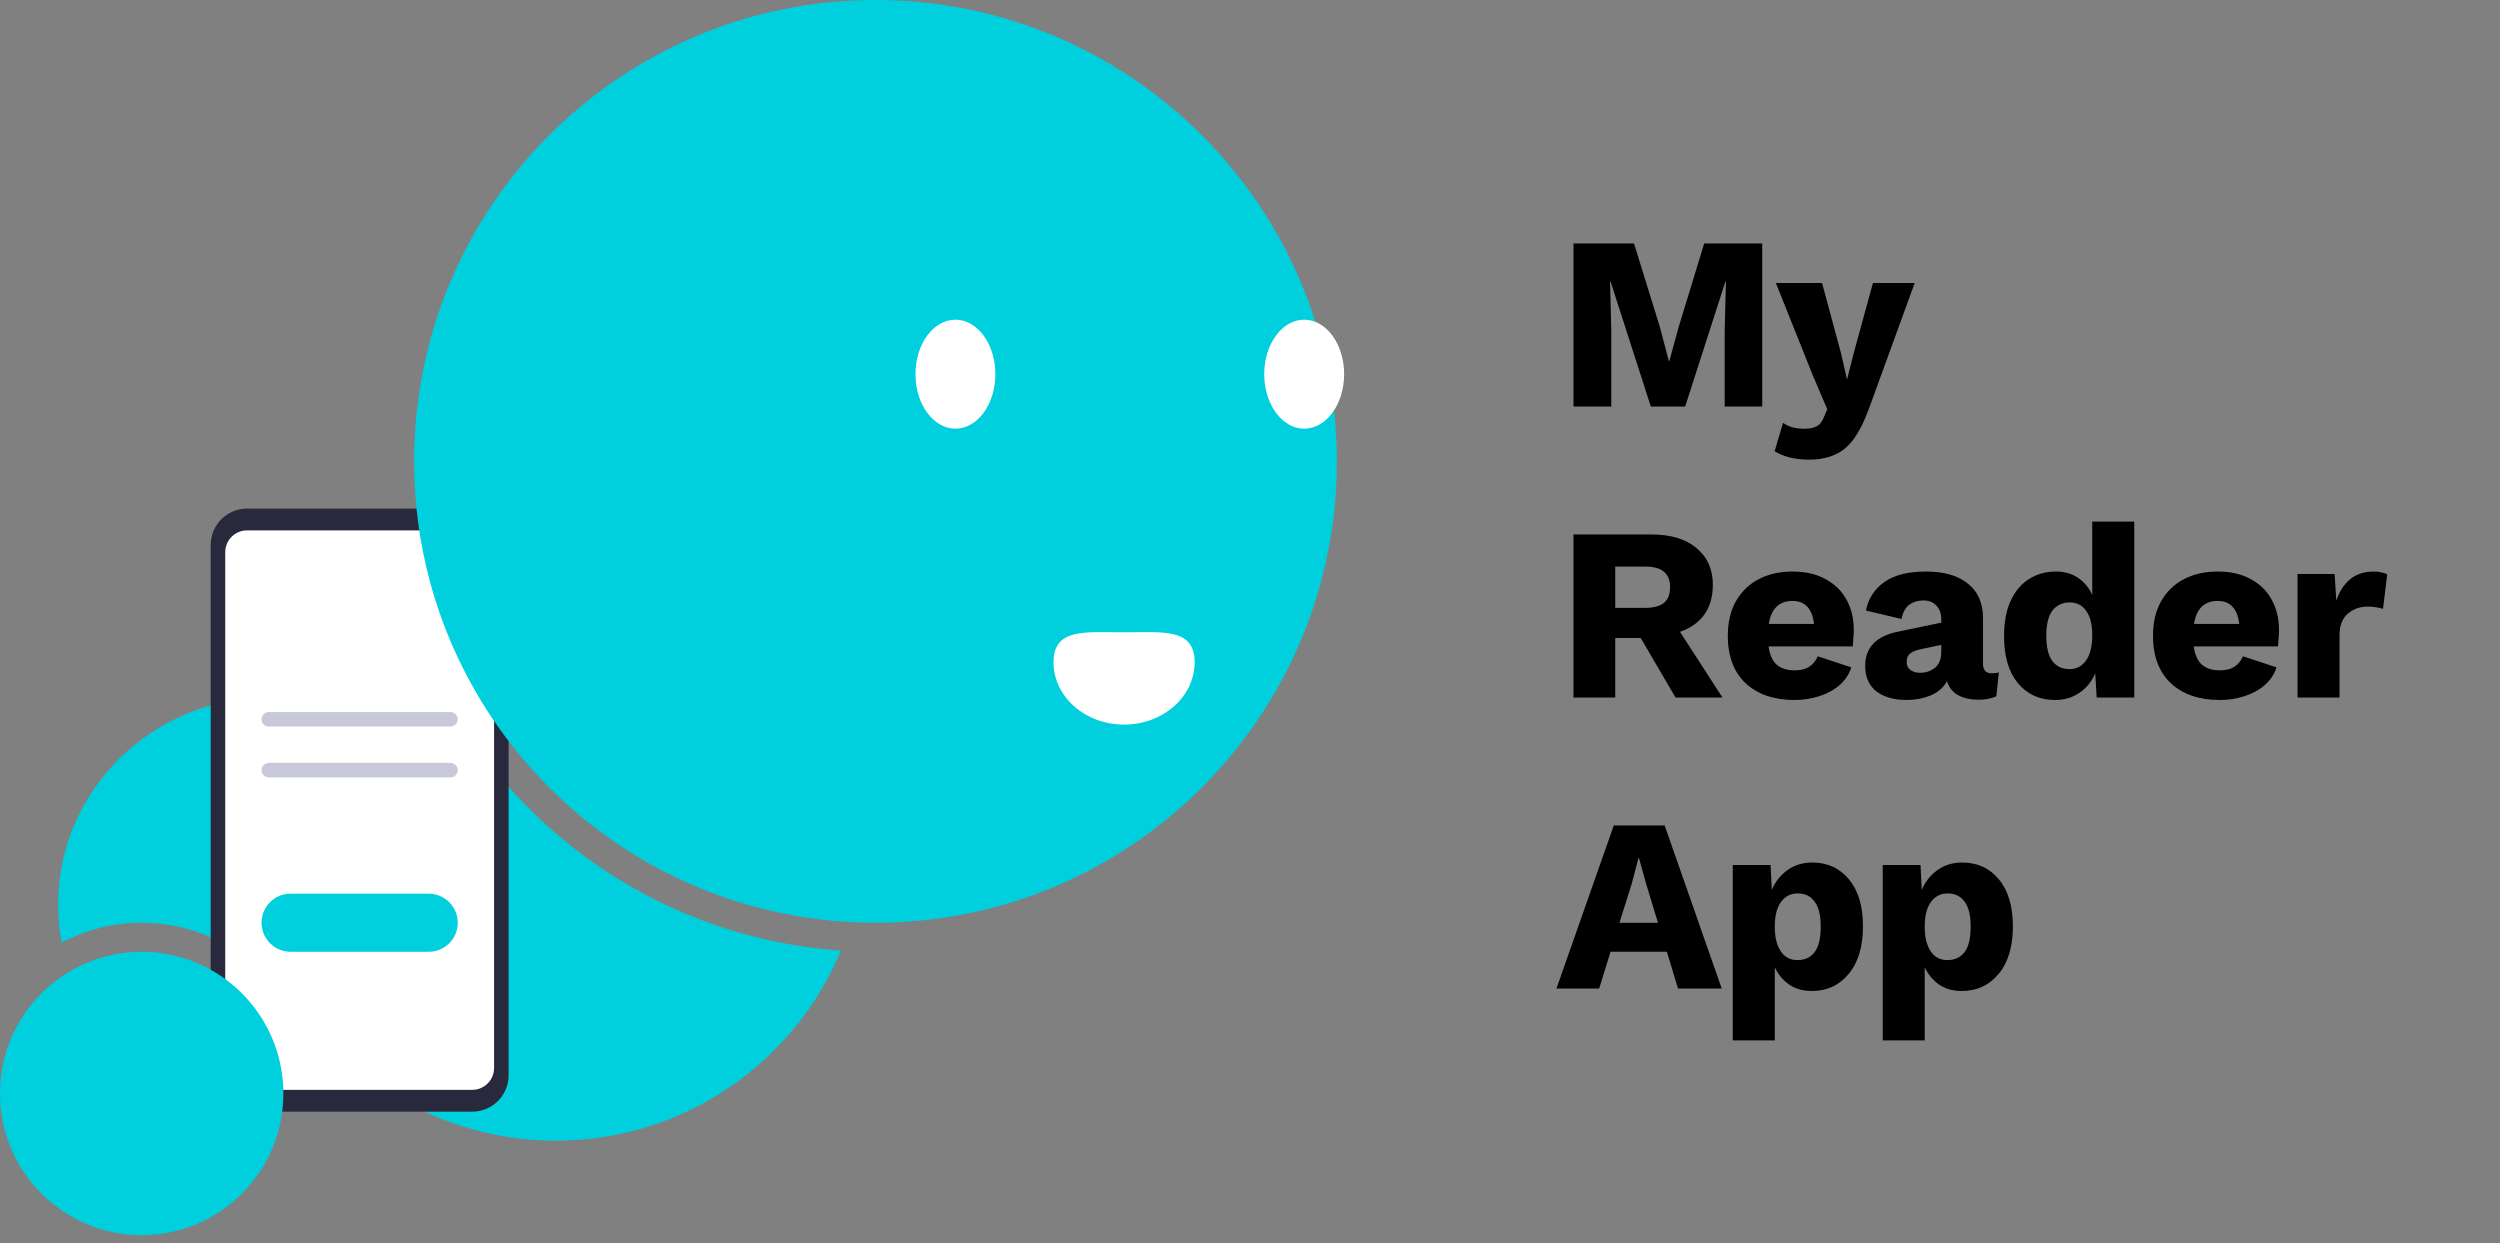
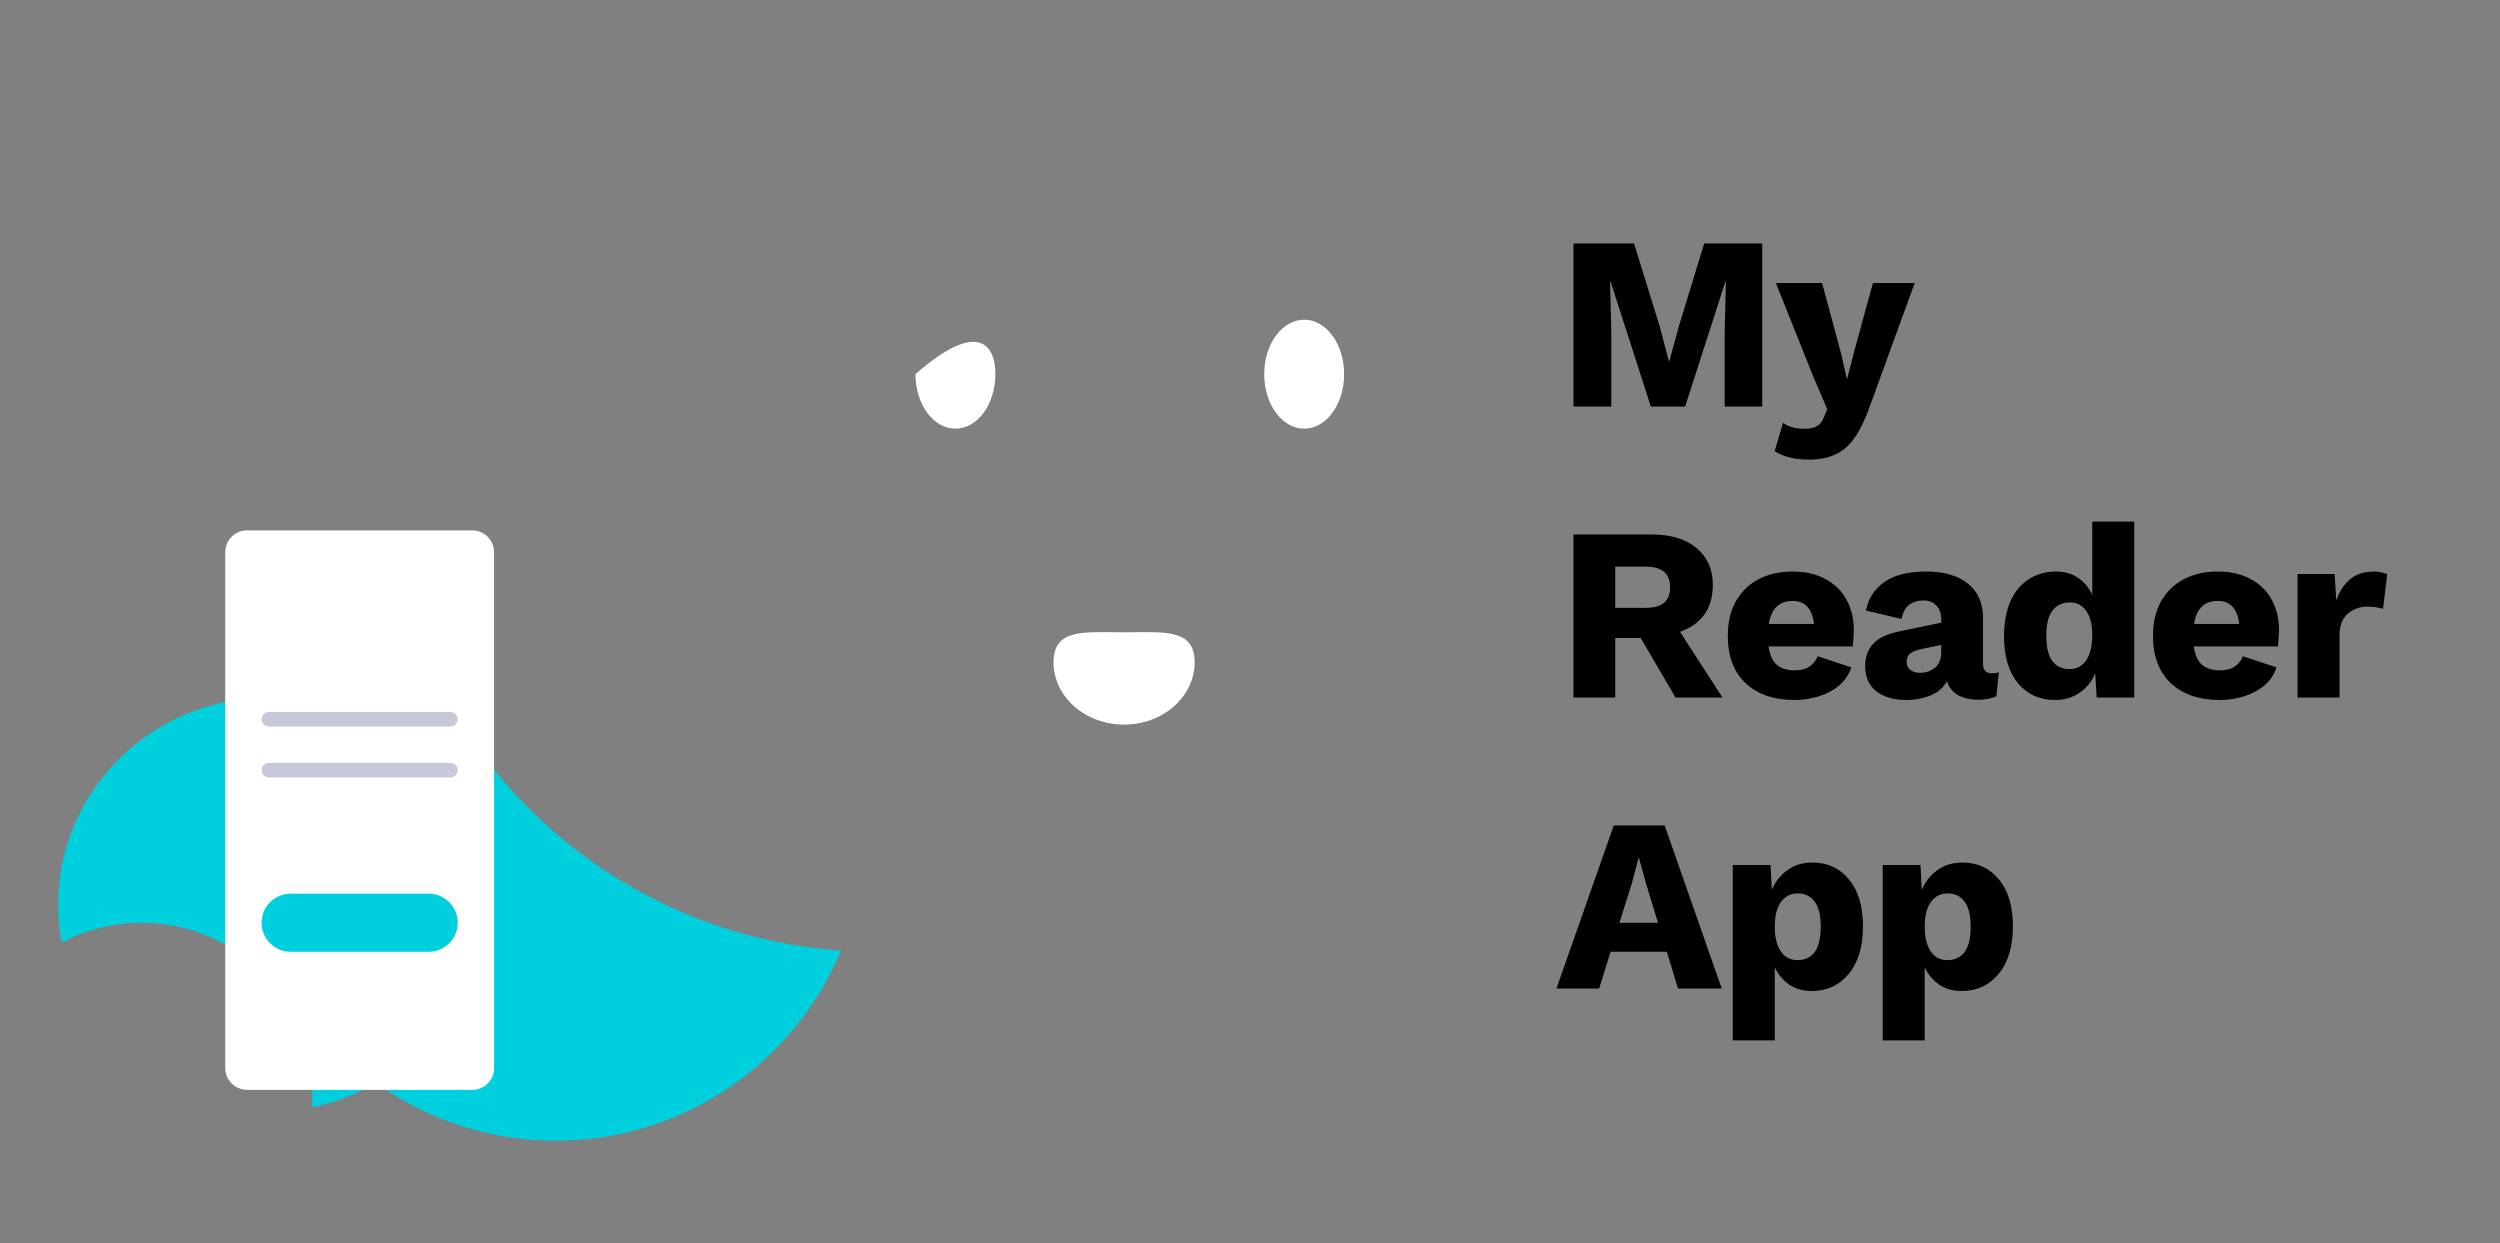
<svg xmlns="http://www.w3.org/2000/svg" width="189" height="94" viewBox="0 0 189 94" fill="none">
  <rect x="0" y="0" width="189" height="94" fill="#808080" stroke="none" />
  <path fill-rule="evenodd" clip-rule="evenodd" d="M29.979 42.889C33.459 58.692 47.021 70.714 63.578 71.865C60.061 80.305 51.733 86.237 42.02 86.237C29.127 86.237 18.675 75.785 18.675 62.893C18.675 54.405 23.205 46.975 29.979 42.889Z" fill="#00CFDE" />
  <path fill-rule="evenodd" clip-rule="evenodd" d="M23.577 83.713C30.814 82.237 36.252 75.935 36.252 68.385C36.252 59.74 29.121 52.731 20.323 52.731C11.526 52.731 4.394 59.74 4.394 68.385C4.394 69.368 4.486 70.329 4.662 71.261C6.467 70.302 8.525 69.759 10.711 69.759C17.84 69.759 23.619 75.538 23.619 82.667C23.619 83.019 23.605 83.368 23.577 83.713Z" fill="#00CFDE" />
-   <path d="M15.929 41.196C15.929 39.679 17.159 38.45 18.675 38.45H35.703C37.22 38.45 38.45 39.679 38.45 41.196V81.293C38.45 82.81 37.22 84.04 35.703 84.04H18.675C17.159 84.04 15.929 82.81 15.929 81.293V41.196Z" fill="#28293D" />
  <path d="M17.028 41.745C17.028 40.835 17.765 40.097 18.676 40.097H35.703C36.613 40.097 37.351 40.835 37.351 41.745V80.744C37.351 81.654 36.613 82.392 35.703 82.392H18.676C17.765 82.392 17.028 81.654 17.028 80.744V41.745Z" fill="white" />
-   <path d="M21.422 82.667C21.422 88.582 16.627 93.378 10.711 93.378C4.795 93.378 0 88.582 0 82.667C0 76.751 4.795 71.956 10.711 71.956C16.627 71.956 21.422 76.751 21.422 82.667Z" fill="#00CFDE" />
-   <path d="M101.068 34.879C101.068 54.143 85.452 69.759 66.188 69.759C46.925 69.759 31.309 54.143 31.309 34.879C31.309 15.616 46.925 0 66.188 0C85.452 0 101.068 15.616 101.068 34.879Z" fill="#00CFDE" />
  <path d="M90.315 50.068C90.315 52.67 87.927 54.78 84.981 54.78C82.034 54.78 79.646 52.67 79.646 50.068C79.646 47.466 82.034 47.801 84.981 47.801C87.927 47.801 90.315 47.466 90.315 50.068Z" fill="white" />
-   <path d="M75.251 28.288C75.251 30.563 73.899 32.408 72.23 32.408C70.562 32.408 69.209 30.563 69.209 28.288C69.209 26.013 70.562 24.168 72.23 24.168C73.899 24.168 75.251 26.013 75.251 28.288Z" fill="white" />
+   <path d="M75.251 28.288C75.251 30.563 73.899 32.408 72.23 32.408C70.562 32.408 69.209 30.563 69.209 28.288C73.899 24.168 75.251 26.013 75.251 28.288Z" fill="white" />
  <path d="M101.617 28.288C101.617 30.563 100.264 32.408 98.596 32.408C96.927 32.408 95.575 30.563 95.575 28.288C95.575 26.013 96.927 24.168 98.596 24.168C100.264 24.168 101.617 26.013 101.617 28.288Z" fill="white" />
  <path d="M19.774 54.379C19.774 54.075 20.02 53.83 20.323 53.83H34.055C34.359 53.83 34.605 54.075 34.605 54.379C34.605 54.682 34.359 54.928 34.055 54.928H20.323C20.02 54.928 19.774 54.682 19.774 54.379Z" fill="#C7C9D9" />
  <path d="M19.774 58.224C19.774 57.92 20.02 57.675 20.323 57.675H34.055C34.359 57.675 34.605 57.92 34.605 58.224C34.605 58.527 34.359 58.773 34.055 58.773H20.323C20.02 58.773 19.774 58.527 19.774 58.224Z" fill="#C7C9D9" />
  <path d="M19.774 69.759C19.774 68.545 20.758 67.561 21.971 67.561H32.408C33.621 67.561 34.605 68.545 34.605 69.759C34.605 70.972 33.621 71.956 32.408 71.956H21.971C20.758 71.956 19.774 70.972 19.774 69.759Z" fill="#00CFDE" />
  <path d="M133.225 18.406V30.732H130.386V25.073L130.48 21.282H130.442L127.398 30.732H124.802L121.758 21.282H121.721L121.814 25.073V30.732H118.957V18.406H123.532L125.475 24.681L126.166 27.296H126.203L126.913 24.7L128.836 18.406H133.225ZM144.751 21.394L141.352 30.732C141.003 31.716 140.623 32.5 140.213 33.085C139.802 33.683 139.316 34.106 138.756 34.355C138.196 34.617 137.523 34.747 136.739 34.747C136.203 34.747 135.718 34.691 135.282 34.579C134.859 34.467 134.485 34.312 134.162 34.112L134.797 31.965C135.021 32.127 135.257 32.239 135.506 32.301C135.755 32.376 136.073 32.413 136.459 32.413C136.82 32.413 137.112 32.351 137.336 32.226C137.573 32.114 137.76 31.878 137.897 31.516L138.14 30.938L137.056 28.398L134.255 21.394H137.747L139.185 26.717L139.634 28.696L140.156 26.642L141.595 21.394H144.751ZM124.84 40.406C126.309 40.406 127.448 40.748 128.257 41.433C129.079 42.118 129.49 43.039 129.49 44.197C129.49 45.119 129.272 45.878 128.836 46.476C128.413 47.061 127.803 47.49 127.006 47.764L130.218 52.732H126.67L124.037 48.231H122.113V52.732H118.957V40.406H124.84ZM124.391 45.953C125.014 45.953 125.481 45.828 125.792 45.579C126.103 45.33 126.259 44.932 126.259 44.384C126.259 43.351 125.636 42.834 124.391 42.834H122.113V45.953H124.391ZM135.664 52.919C134.108 52.919 132.875 52.495 131.967 51.649C131.07 50.802 130.622 49.607 130.622 48.063C130.622 47.042 130.827 46.171 131.238 45.449C131.661 44.714 132.234 44.16 132.956 43.786C133.691 43.401 134.544 43.208 135.515 43.208C136.498 43.208 137.333 43.401 138.017 43.786C138.715 44.16 139.244 44.683 139.605 45.355C139.966 46.015 140.146 46.775 140.146 47.634C140.146 47.87 140.134 48.1 140.109 48.325C140.097 48.536 140.084 48.717 140.072 48.866H133.703C133.791 49.514 134.002 49.98 134.338 50.267C134.674 50.541 135.116 50.678 135.664 50.678C136.137 50.678 136.511 50.584 136.785 50.398C137.071 50.211 137.283 49.949 137.42 49.613L139.96 50.454C139.785 50.989 139.48 51.443 139.045 51.817C138.621 52.178 138.111 52.452 137.513 52.639C136.928 52.825 136.312 52.919 135.664 52.919ZM135.515 45.43C134.506 45.43 133.909 46.009 133.722 47.167H137.14C137.003 46.009 136.461 45.43 135.515 45.43ZM146.759 46.812C146.759 46.376 146.635 46.034 146.386 45.785C146.149 45.523 145.826 45.392 145.415 45.392C145.004 45.392 144.649 45.498 144.35 45.71C144.064 45.909 143.865 46.27 143.753 46.793L141.063 46.158C141.238 45.262 141.698 44.546 142.445 44.011C143.192 43.475 144.244 43.208 145.602 43.208C146.971 43.208 148.029 43.513 148.776 44.123C149.536 44.72 149.916 45.598 149.916 46.756V50.173C149.916 50.659 150.134 50.902 150.569 50.902C150.793 50.902 150.974 50.877 151.111 50.827L150.924 52.639C150.551 52.813 150.096 52.9 149.561 52.9C148.976 52.9 148.471 52.788 148.048 52.564C147.625 52.327 147.338 51.973 147.189 51.499C146.928 51.985 146.51 52.346 145.938 52.583C145.377 52.807 144.78 52.919 144.145 52.919C143.186 52.919 142.421 52.701 141.848 52.265C141.288 51.817 141.007 51.176 141.007 50.342C141.007 49.669 141.207 49.115 141.605 48.679C142.016 48.231 142.657 47.92 143.529 47.746L146.759 47.073V46.812ZM144.145 50.043C144.145 50.317 144.244 50.522 144.444 50.659C144.643 50.796 144.879 50.864 145.153 50.864C145.577 50.864 145.95 50.74 146.274 50.491C146.598 50.23 146.759 49.825 146.759 49.277V48.754L145.247 49.072C144.873 49.146 144.593 49.258 144.406 49.408C144.232 49.545 144.145 49.756 144.145 50.043ZM155.354 52.919C154.196 52.919 153.262 52.495 152.553 51.649C151.855 50.802 151.507 49.619 151.507 48.1C151.507 47.055 151.669 46.171 151.992 45.449C152.328 44.714 152.789 44.16 153.374 43.786C153.972 43.401 154.657 43.208 155.429 43.208C156.088 43.208 156.649 43.369 157.109 43.693C157.582 44.017 157.937 44.446 158.174 44.982V39.435H161.349V52.732H158.51L158.398 50.902C158.137 51.524 157.738 52.016 157.203 52.377C156.68 52.738 156.064 52.919 155.354 52.919ZM156.456 50.584C156.979 50.584 157.396 50.367 157.707 49.931C158.018 49.495 158.174 48.854 158.174 48.007C158.174 47.223 158.024 46.619 157.726 46.196C157.427 45.76 157.01 45.542 156.474 45.542C155.927 45.542 155.491 45.747 155.167 46.158C154.856 46.557 154.7 47.192 154.7 48.063C154.7 48.935 154.856 49.576 155.167 49.987C155.478 50.385 155.908 50.584 156.456 50.584ZM167.81 52.919C166.253 52.919 165.021 52.495 164.112 51.649C163.215 50.802 162.767 49.607 162.767 48.063C162.767 47.042 162.973 46.171 163.383 45.449C163.807 44.714 164.379 44.16 165.102 43.786C165.836 43.401 166.689 43.208 167.66 43.208C168.644 43.208 169.478 43.401 170.163 43.786C170.86 44.16 171.389 44.683 171.75 45.355C172.111 46.015 172.292 46.775 172.292 47.634C172.292 47.87 172.279 48.1 172.254 48.325C172.242 48.536 172.229 48.717 172.217 48.866H165.849C165.936 49.514 166.147 49.98 166.484 50.267C166.82 50.541 167.262 50.678 167.81 50.678C168.283 50.678 168.656 50.584 168.93 50.398C169.216 50.211 169.428 49.949 169.565 49.613L172.105 50.454C171.931 50.989 171.626 51.443 171.19 51.817C170.767 52.178 170.256 52.452 169.658 52.639C169.073 52.825 168.457 52.919 167.81 52.919ZM167.66 45.43C166.652 45.43 166.054 46.009 165.867 47.167H169.285C169.148 46.009 168.606 45.43 167.66 45.43ZM173.694 52.732V43.394H176.496L176.626 45.411C176.85 44.726 177.193 44.191 177.653 43.805C178.127 43.407 178.73 43.208 179.465 43.208C179.702 43.208 179.901 43.232 180.063 43.282C180.237 43.319 180.374 43.363 180.473 43.413L180.156 46.028C180.032 45.99 179.87 45.953 179.67 45.916C179.484 45.878 179.253 45.859 178.979 45.859C178.407 45.859 177.909 46.04 177.485 46.401C177.075 46.762 176.869 47.304 176.869 48.026V52.732H173.694ZM117.668 74.732L122.001 62.406H125.848L130.162 74.732H126.857L126.016 71.949H121.758L120.899 74.732H117.668ZM123.364 66.795L122.43 69.764H125.344L124.447 66.814L123.906 64.871H123.868L123.364 66.795ZM130.998 78.654V65.394H133.855L133.949 67.281C134.21 66.658 134.602 66.16 135.125 65.786C135.661 65.4 136.289 65.207 137.012 65.207C138.157 65.207 139.078 65.631 139.776 66.477C140.485 67.324 140.84 68.507 140.84 70.026C140.84 71.57 140.479 72.771 139.757 73.63C139.047 74.489 138.12 74.919 136.974 74.919C136.302 74.919 135.729 74.757 135.256 74.433C134.783 74.097 134.422 73.661 134.173 73.126V78.654H130.998ZM135.891 72.584C136.439 72.584 136.868 72.385 137.18 71.987C137.491 71.576 137.647 70.935 137.647 70.063C137.647 69.192 137.491 68.557 137.18 68.158C136.881 67.747 136.458 67.542 135.91 67.542C135.374 67.542 134.951 67.76 134.64 68.196C134.328 68.619 134.173 69.241 134.173 70.063C134.173 70.847 134.322 71.464 134.621 71.912C134.92 72.36 135.343 72.584 135.891 72.584ZM142.333 78.654V65.394H145.191L145.284 67.281C145.545 66.658 145.938 66.16 146.461 65.786C146.996 65.4 147.625 65.207 148.347 65.207C149.492 65.207 150.413 65.631 151.111 66.477C151.82 67.324 152.175 68.507 152.175 70.026C152.175 71.57 151.814 72.771 151.092 73.63C150.382 74.489 149.455 74.919 148.309 74.919C147.637 74.919 147.064 74.757 146.591 74.433C146.118 74.097 145.757 73.661 145.508 73.126V78.654H142.333ZM147.226 72.584C147.774 72.584 148.204 72.385 148.515 71.987C148.826 71.576 148.982 70.935 148.982 70.063C148.982 69.192 148.826 68.557 148.515 68.158C148.216 67.747 147.793 67.542 147.245 67.542C146.71 67.542 146.286 67.76 145.975 68.196C145.664 68.619 145.508 69.241 145.508 70.063C145.508 70.847 145.657 71.464 145.956 71.912C146.255 72.36 146.678 72.584 147.226 72.584Z" fill="black" />
</svg>